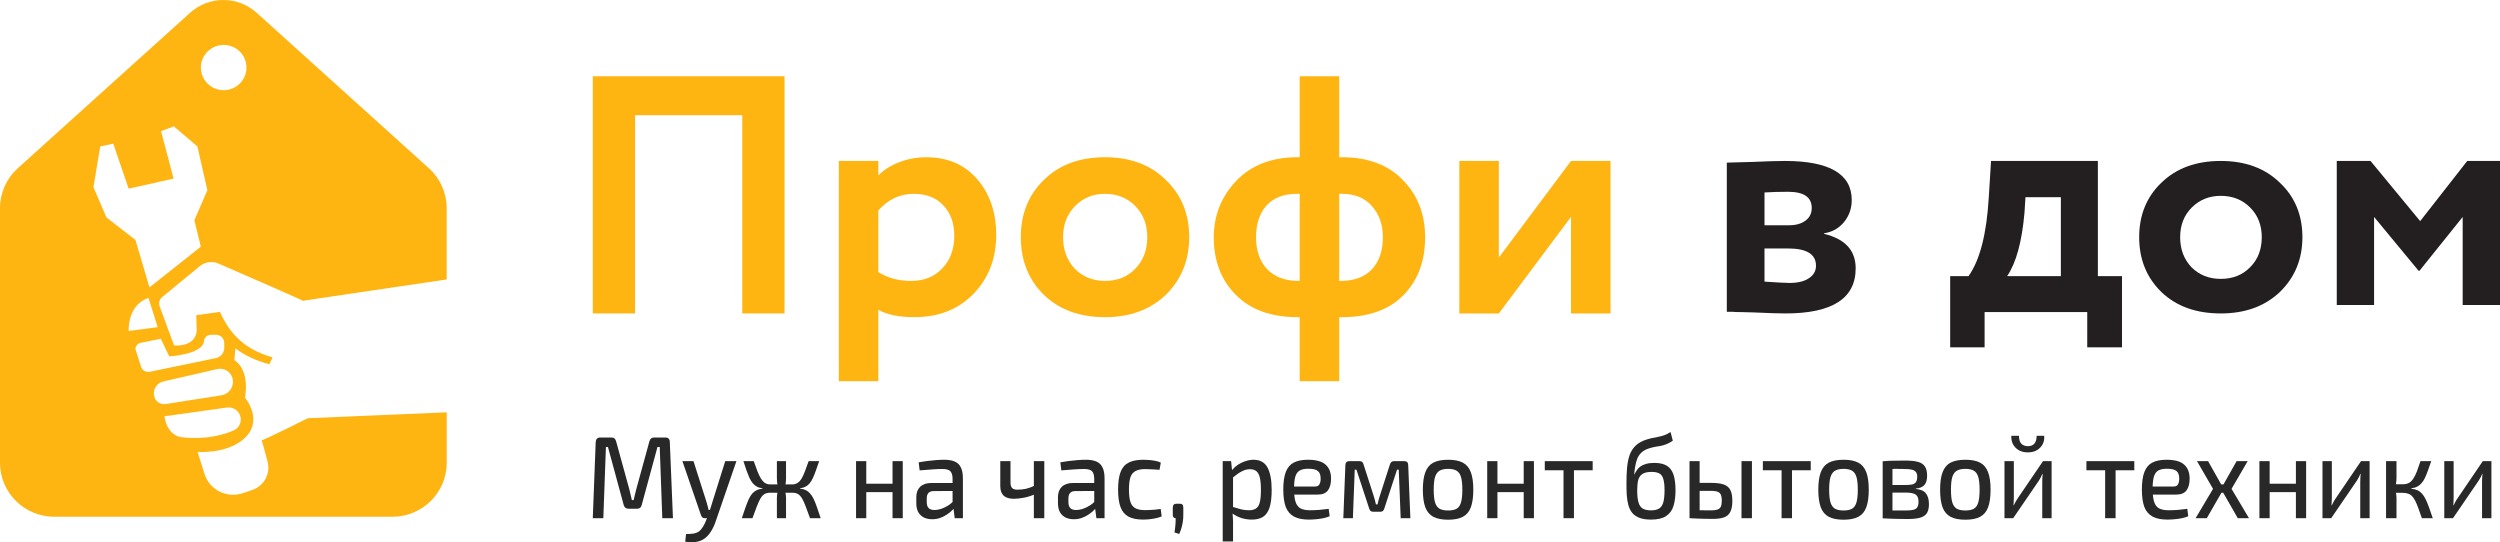
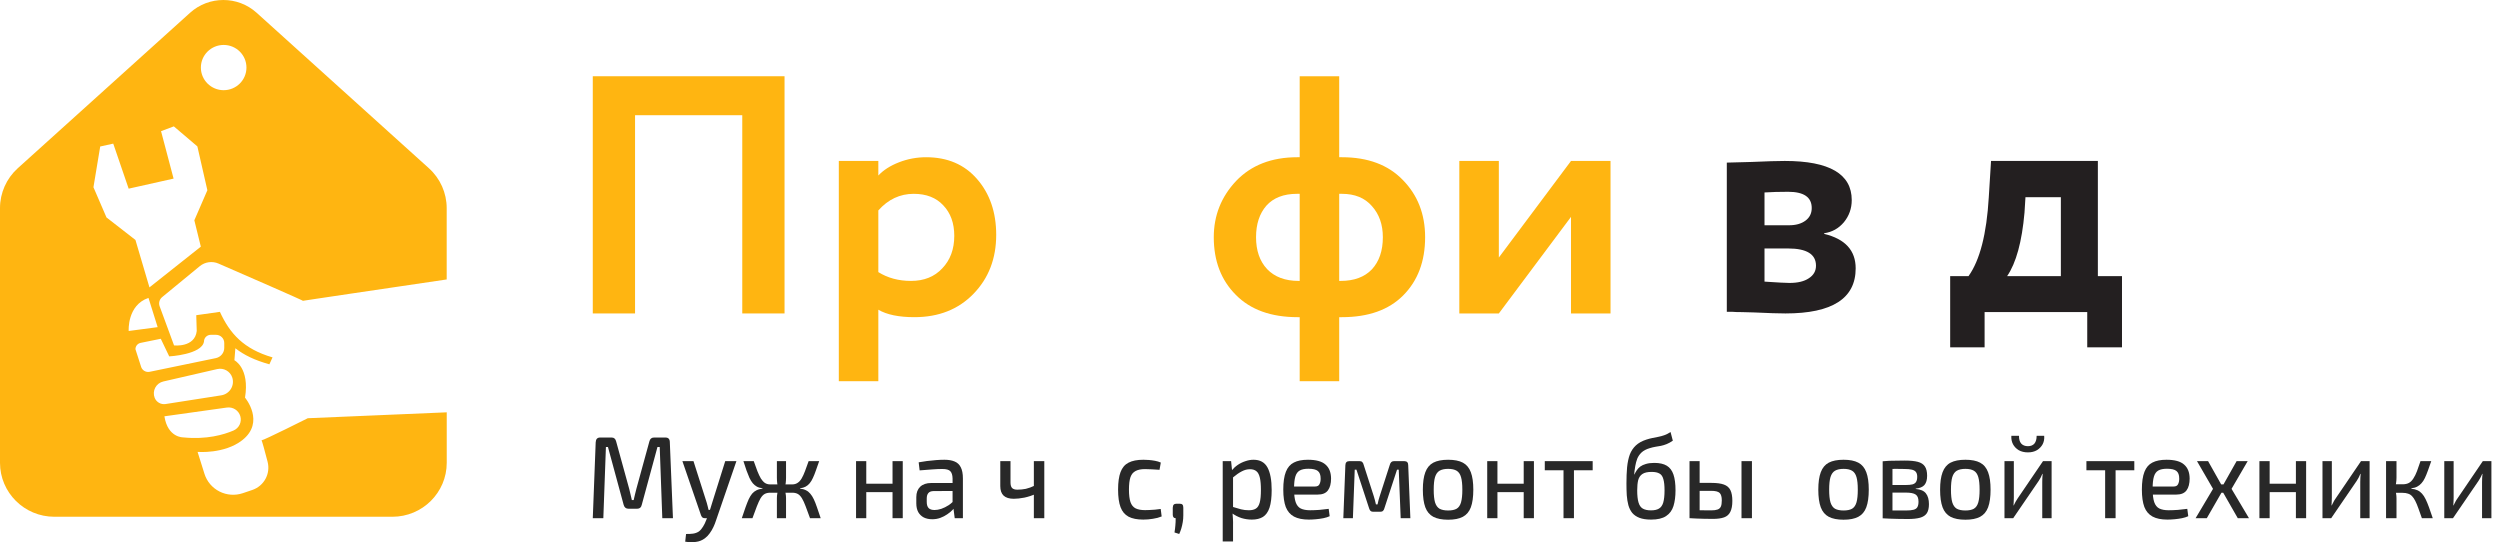
<svg xmlns="http://www.w3.org/2000/svg" width="249" height="54" viewBox="0 0 249 54" fill="none">
  <g clip-path="url(#clip0_1_37)">
    <path d="M171.99 31.054V16.196C172.186 16.196 173.013 16.174 174.472 16.13C175.952 16.064 177.052 16.031 177.77 16.031C182.212 16.031 184.433 17.33 184.433 19.927C184.433 20.764 184.172 21.501 183.649 22.139C183.126 22.756 182.473 23.119 181.689 23.229V23.295C183.78 23.801 184.825 24.946 184.825 26.729C184.825 29.722 182.495 31.219 177.836 31.219C177.161 31.219 176.127 31.186 174.733 31.12C174.385 31.12 173.982 31.109 173.525 31.087C173.089 31.087 172.752 31.076 172.512 31.054C172.294 31.054 172.12 31.054 171.99 31.054ZM178.097 24.748H175.745V28.049C177.052 28.137 177.879 28.181 178.228 28.181C179.055 28.181 179.697 28.027 180.154 27.719C180.634 27.411 180.873 26.993 180.873 26.464C180.873 25.32 179.948 24.748 178.097 24.748ZM178.097 19.102C177.226 19.102 176.442 19.124 175.745 19.168V22.436H178.195C178.87 22.436 179.414 22.282 179.828 21.974C180.242 21.666 180.448 21.248 180.448 20.72C180.448 19.641 179.665 19.102 178.097 19.102Z" fill="#231F20" />
    <path d="M197.666 34.594H194.237V27.503H196.064C197.196 25.92 197.869 23.3 198.083 19.643L198.307 16.031H208.947V27.503H211.351V34.594H207.889V31.082H197.666V34.594ZM201.736 19.643L201.64 21.182C201.384 24.081 200.807 26.188 199.91 27.503H205.262V19.643H201.736Z" fill="#231F20" />
-     <path d="M215.285 29.095C213.803 27.658 213.062 25.834 213.062 23.625C213.062 21.416 213.803 19.603 215.285 18.187C216.767 16.75 218.736 16.031 221.191 16.031C223.624 16.031 225.582 16.75 227.063 18.187C228.568 19.603 229.32 21.416 229.32 23.625C229.32 25.813 228.568 27.636 227.063 29.095C225.56 30.511 223.602 31.219 221.191 31.219C218.736 31.219 216.767 30.511 215.285 29.095ZM218.304 20.665C217.53 21.437 217.143 22.424 217.143 23.625C217.143 24.826 217.519 25.824 218.271 26.617C219.046 27.39 220.019 27.776 221.191 27.776C222.385 27.776 223.359 27.39 224.111 26.617C224.885 25.845 225.272 24.848 225.272 23.625C225.272 22.424 224.885 21.437 224.111 20.665C223.337 19.892 222.364 19.506 221.191 19.506C220.041 19.506 219.079 19.892 218.304 20.665Z" fill="#231F20" />
-     <path d="M236.459 30.375H232.742V16.031H236.104L241.049 22.024L245.736 16.031H249V30.375H245.283V21.609L240.984 26.964H240.887L236.459 21.609V30.375Z" fill="#231F20" />
    <path d="M30.655 41.655C30.655 41.655 26.296 43.842 26.051 43.857C26.112 43.951 26.387 44.972 26.652 45.989C26.963 47.178 26.301 48.401 25.13 48.8L24.186 49.12C23.422 49.378 22.586 49.32 21.866 48.957C21.147 48.594 20.605 47.958 20.365 47.195L19.679 45.009C19.679 45.009 22.337 45.236 24.116 43.852C26.448 42.038 24.404 39.604 24.404 39.604C24.885 36.645 23.346 35.881 23.346 35.881L23.442 34.688C24.312 35.361 25.334 35.867 26.831 36.286L27.143 35.595C24.276 34.762 22.893 33.228 21.903 31.06L19.547 31.394L19.595 32.97C19.402 34.64 17.335 34.402 17.335 34.402L15.9 30.505C15.781 30.18 15.88 29.816 16.147 29.595L19.897 26.512C20.418 26.082 21.143 25.981 21.763 26.252C24.221 27.322 30.288 29.964 30.172 29.964C30.081 29.964 38.403 28.732 44.491 27.833V20.734C44.491 19.22 43.848 17.775 42.718 16.757L25.562 1.273C23.682 -0.424 20.812 -0.424 18.931 1.273L1.773 16.753C0.643 17.772 0 19.216 0 20.73V46.094C0 49.062 2.424 51.469 5.414 51.469H39.081C42.07 51.469 44.495 49.063 44.495 46.094V41.068L30.657 41.655H30.655ZM22.277 4.476C23.531 4.476 24.547 5.485 24.547 6.729C24.547 7.974 23.531 8.983 22.277 8.983C21.024 8.983 20.007 7.974 20.007 6.729C20.007 5.485 21.024 4.476 22.277 4.476ZM9.307 18.648L9.981 14.591L11.279 14.305L12.814 18.791L17.289 17.789L16.04 13.064L17.314 12.586L19.658 14.583L20.654 18.948L19.356 21.942L20.003 24.567L14.885 28.624L13.49 23.899L10.605 21.656L9.307 18.649V18.648ZM14.789 29.673L15.702 32.584L12.817 32.966C12.817 32.966 12.647 30.396 14.789 29.672V29.673ZM14.055 36.536L13.49 34.78C13.49 34.474 13.707 34.211 14.008 34.15L16.014 33.742L16.855 35.497C16.855 35.497 20.113 35.318 20.317 34.017C20.317 33.648 20.619 33.348 20.989 33.348H21.518C21.97 33.348 22.336 33.711 22.336 34.159V34.645C22.336 35.14 21.985 35.567 21.497 35.669L14.909 37.031C14.537 37.108 14.168 36.894 14.053 36.535L14.055 36.536ZM15.406 39.623C15.276 39.294 15.296 38.925 15.461 38.613C15.626 38.301 15.92 38.074 16.268 37.995L21.635 36.76C22.277 36.613 22.928 36.975 23.133 37.599C23.258 37.979 23.209 38.396 22.998 38.738C22.787 39.079 22.436 39.312 22.037 39.375L16.495 40.242C16.031 40.315 15.579 40.058 15.406 39.624V39.623ZM18.25 43.563C18.25 43.563 16.711 43.615 16.375 41.464L22.597 40.592C23.193 40.509 23.762 40.87 23.933 41.443C24.107 42.022 23.818 42.638 23.261 42.878C22.281 43.3 20.571 43.798 18.25 43.565V43.563Z" fill="#FFB511" />
    <path d="M78.14 31.219H73.93V11.475H63.251V31.219H59.041V7.594H78.14V31.219Z" fill="#FFB511" />
    <path d="M87.482 37.969H83.546V16.031H87.482V17.483C87.984 16.942 88.669 16.504 89.536 16.166C90.402 15.829 91.304 15.66 92.24 15.66C94.362 15.66 96.05 16.38 97.305 17.82C98.583 19.282 99.222 21.139 99.222 23.389C99.222 25.751 98.469 27.709 96.963 29.261C95.457 30.814 93.495 31.59 91.076 31.59C89.525 31.59 88.327 31.343 87.482 30.848V37.969ZM91.007 19.305C89.638 19.305 88.463 19.856 87.482 20.959V27.101C88.417 27.686 89.501 27.979 90.734 27.979C92.034 27.979 93.072 27.563 93.848 26.73C94.647 25.898 95.046 24.817 95.046 23.49C95.046 22.23 94.681 21.218 93.951 20.453C93.243 19.688 92.263 19.305 91.007 19.305Z" fill="#FFB511" />
-     <path d="M103.966 29.363C102.437 27.855 101.673 25.943 101.673 23.625C101.673 21.308 102.437 19.406 103.966 17.921C105.495 16.414 107.526 15.66 110.059 15.66C112.569 15.66 114.588 16.414 116.117 17.921C117.668 19.406 118.444 21.308 118.444 23.625C118.444 25.92 117.668 27.833 116.117 29.363C114.565 30.848 112.545 31.59 110.059 31.59C107.526 31.59 105.495 30.848 103.966 29.363ZM107.081 20.52C106.282 21.33 105.883 22.365 105.883 23.625C105.883 24.885 106.271 25.931 107.047 26.764C107.845 27.574 108.849 27.979 110.059 27.979C111.291 27.979 112.295 27.574 113.071 26.764C113.869 25.954 114.269 24.907 114.269 23.625C114.269 22.365 113.869 21.33 113.071 20.52C112.272 19.71 111.268 19.305 110.059 19.305C108.872 19.305 107.879 19.71 107.081 20.52Z" fill="#FFB511" />
    <path d="M133.385 37.969H129.449V31.59H129.244C126.596 31.59 124.543 30.848 123.083 29.363C121.622 27.9 120.892 25.988 120.892 23.625C120.892 21.465 121.634 19.598 123.117 18.023C124.623 16.448 126.654 15.66 129.21 15.66H129.449V7.594H133.385V15.66H133.659C136.237 15.66 138.257 16.414 139.717 17.921C141.2 19.429 141.942 21.33 141.942 23.625C141.942 26.032 141.211 27.968 139.751 29.43C138.314 30.87 136.283 31.59 133.659 31.59H133.385V37.969ZM133.659 19.305H133.385V27.979H133.522C134.868 27.979 135.906 27.596 136.637 26.831C137.367 26.044 137.732 24.975 137.732 23.625C137.732 22.365 137.367 21.33 136.637 20.52C135.929 19.71 134.937 19.305 133.659 19.305ZM125.102 23.625C125.102 24.953 125.467 26.01 126.198 26.797C126.951 27.585 128 27.979 129.347 27.979H129.449V19.305H129.175C127.852 19.305 126.836 19.699 126.129 20.486C125.445 21.274 125.102 22.32 125.102 23.625Z" fill="#FFB511" />
    <path d="M156.472 21.6L149.284 31.219H145.348V16.031H149.284V25.65L156.472 16.031H160.408V31.219H156.472V21.6Z" fill="#FFB511" />
    <path d="M66.287 43.578C66.573 43.578 66.715 43.738 66.715 44.056L67.026 51.612H65.965L65.708 44.522H65.483L63.918 50.285C63.861 50.541 63.711 50.669 63.468 50.669H62.589C62.346 50.669 62.189 50.541 62.117 50.285L60.553 44.522H60.349L60.092 51.612H59.041L59.331 44.056C59.345 43.738 59.491 43.578 59.77 43.578H60.928C61.156 43.578 61.303 43.706 61.367 43.963L62.675 48.713C62.725 48.892 62.768 49.07 62.803 49.249C62.846 49.427 62.889 49.614 62.932 49.807H63.114C63.164 49.614 63.207 49.427 63.243 49.249C63.286 49.07 63.332 48.884 63.382 48.69L64.679 43.963C64.743 43.706 64.897 43.578 65.14 43.578H66.287Z" fill="#282828" />
    <path d="M73.347 45.93L71.3 51.88C71.236 52.082 71.154 52.288 71.054 52.497C70.954 52.714 70.832 52.92 70.689 53.114C70.554 53.308 70.393 53.475 70.207 53.615C69.936 53.817 69.632 53.937 69.296 53.976C68.967 54.015 68.617 54.007 68.246 53.953L68.331 53.184C68.574 53.192 68.806 53.18 69.028 53.149C69.25 53.118 69.446 53.044 69.618 52.928C69.768 52.811 69.903 52.652 70.025 52.45C70.146 52.256 70.25 52.043 70.336 51.81L70.604 51.123C70.661 50.96 70.718 50.782 70.775 50.588C70.832 50.386 70.886 50.211 70.936 50.064L72.233 45.93H73.347ZM69.071 45.93L70.389 50.064C70.425 50.18 70.457 50.3 70.486 50.425C70.514 50.541 70.543 50.661 70.572 50.785H70.829L70.475 51.612H70.196C70.103 51.612 70.025 51.589 69.96 51.542C69.903 51.488 69.857 51.414 69.821 51.321L67.967 45.93H69.071Z" fill="#282828" />
    <path d="M81.59 45.93C81.469 46.28 81.358 46.594 81.258 46.873C81.165 47.145 81.069 47.386 80.969 47.595C80.876 47.805 80.769 47.983 80.647 48.131C80.533 48.271 80.397 48.383 80.24 48.469C80.083 48.554 79.897 48.608 79.683 48.632V48.666C79.911 48.69 80.108 48.744 80.272 48.83C80.436 48.907 80.579 49.02 80.701 49.167C80.829 49.315 80.947 49.501 81.055 49.726C81.162 49.951 81.269 50.223 81.376 50.541C81.49 50.852 81.612 51.209 81.74 51.612H80.679C80.515 51.147 80.369 50.751 80.24 50.425C80.118 50.099 79.997 49.835 79.876 49.633C79.754 49.431 79.618 49.288 79.468 49.202C79.318 49.117 79.132 49.074 78.911 49.074L78.9 48.247C79.107 48.247 79.286 48.197 79.436 48.096C79.593 47.995 79.729 47.848 79.843 47.654C79.958 47.459 80.068 47.219 80.176 46.932C80.29 46.645 80.411 46.311 80.54 45.93H81.59ZM75.074 45.93C75.202 46.311 75.324 46.645 75.438 46.932C75.552 47.219 75.667 47.459 75.781 47.654C75.903 47.848 76.035 47.995 76.178 48.096C76.328 48.197 76.506 48.247 76.714 48.247V49.074C76.492 49.074 76.306 49.117 76.156 49.202C76.006 49.288 75.871 49.431 75.749 49.633C75.635 49.835 75.513 50.099 75.385 50.425C75.263 50.751 75.117 51.147 74.945 51.612H73.884C74.02 51.209 74.141 50.852 74.249 50.541C74.363 50.223 74.47 49.951 74.57 49.726C74.677 49.501 74.791 49.315 74.913 49.167C75.042 49.02 75.188 48.907 75.352 48.83C75.524 48.744 75.724 48.69 75.953 48.666V48.632C75.731 48.608 75.542 48.554 75.385 48.469C75.234 48.383 75.099 48.271 74.977 48.131C74.856 47.983 74.745 47.805 74.645 47.595C74.552 47.386 74.456 47.145 74.356 46.873C74.263 46.594 74.159 46.28 74.045 45.93H75.074ZM77.582 48.247V49.074H76.467V48.247H77.582ZM78.289 45.93V47.584C78.289 47.762 78.278 47.941 78.257 48.119C78.236 48.298 78.196 48.469 78.139 48.632C78.182 48.802 78.218 48.973 78.246 49.144C78.275 49.307 78.289 49.466 78.289 49.621V51.612H77.378V49.621C77.378 49.466 77.392 49.307 77.421 49.144C77.45 48.973 77.482 48.802 77.517 48.632C77.468 48.469 77.432 48.298 77.41 48.119C77.389 47.941 77.378 47.762 77.378 47.584V45.93H78.289ZM79.168 48.247V49.074H78.096V48.247H79.168Z" fill="#282828" />
    <path d="M86.281 45.93V51.612H85.263V45.93H86.281ZM88.992 48.178V49.016H86.216V48.178H88.992ZM89.914 45.93V51.612H88.896V45.93H89.914Z" fill="#282828" />
    <path d="M94.072 45.791C94.472 45.791 94.808 45.849 95.08 45.965C95.351 46.074 95.555 46.264 95.691 46.536C95.834 46.807 95.905 47.18 95.905 47.654V51.612H95.09L94.93 50.378L94.876 50.238V47.654C94.869 47.32 94.794 47.079 94.651 46.932C94.515 46.784 94.247 46.711 93.847 46.711C93.568 46.711 93.222 46.726 92.807 46.757C92.4 46.788 91.996 46.819 91.596 46.85L91.5 46.047C91.743 46 92.014 45.958 92.314 45.919C92.615 45.88 92.918 45.849 93.225 45.826C93.533 45.802 93.815 45.791 94.072 45.791ZM95.433 48.108L95.423 48.899L92.968 48.911C92.725 48.919 92.554 48.989 92.454 49.121C92.354 49.245 92.304 49.419 92.304 49.645V49.994C92.304 50.273 92.368 50.479 92.497 50.611C92.625 50.735 92.822 50.797 93.086 50.797C93.286 50.797 93.508 50.758 93.751 50.681C94.001 50.595 94.251 50.471 94.501 50.308C94.751 50.137 94.976 49.924 95.176 49.668V50.401C95.112 50.51 95.008 50.642 94.865 50.797C94.722 50.945 94.547 51.088 94.34 51.228C94.14 51.368 93.915 51.484 93.665 51.577C93.415 51.67 93.143 51.717 92.85 51.717C92.536 51.717 92.257 51.659 92.014 51.542C91.778 51.418 91.593 51.24 91.457 51.007C91.328 50.766 91.264 50.475 91.264 50.133V49.516C91.264 49.074 91.393 48.729 91.65 48.48C91.914 48.232 92.279 48.108 92.743 48.108H95.433Z" fill="#282828" />
    <path d="M100.646 45.93V48.049C100.646 48.313 100.7 48.5 100.807 48.608C100.914 48.717 101.089 48.771 101.332 48.771C101.618 48.771 101.897 48.744 102.168 48.69C102.44 48.628 102.747 48.515 103.09 48.352L103.186 49.179C102.815 49.35 102.429 49.478 102.029 49.563C101.629 49.641 101.278 49.679 100.978 49.679C100.528 49.679 100.189 49.575 99.96 49.365C99.739 49.156 99.628 48.837 99.628 48.41V45.93H100.646ZM104.012 45.93V51.612H102.972V45.93H104.012Z" fill="#282828" />
-     <path d="M108.182 45.791C108.582 45.791 108.918 45.849 109.189 45.965C109.461 46.074 109.664 46.264 109.8 46.536C109.943 46.807 110.014 47.18 110.014 47.654V51.612H109.2L109.039 50.378L108.985 50.238V47.654C108.978 47.32 108.903 47.079 108.76 46.932C108.625 46.784 108.357 46.711 107.957 46.711C107.678 46.711 107.331 46.726 106.917 46.757C106.51 46.788 106.106 46.819 105.706 46.85L105.609 46.047C105.852 46 106.124 45.958 106.424 45.919C106.724 45.88 107.028 45.849 107.335 45.826C107.642 45.802 107.924 45.791 108.182 45.791ZM109.543 48.108L109.532 48.899L107.078 48.911C106.835 48.919 106.663 48.989 106.563 49.121C106.463 49.245 106.413 49.419 106.413 49.645V49.994C106.413 50.273 106.477 50.479 106.606 50.611C106.735 50.735 106.931 50.797 107.196 50.797C107.396 50.797 107.617 50.758 107.86 50.681C108.11 50.595 108.36 50.471 108.61 50.308C108.86 50.137 109.086 49.924 109.286 49.668V50.401C109.221 50.51 109.118 50.642 108.975 50.797C108.832 50.945 108.657 51.088 108.45 51.228C108.25 51.368 108.024 51.484 107.774 51.577C107.524 51.67 107.253 51.717 106.96 51.717C106.645 51.717 106.367 51.659 106.124 51.542C105.888 51.418 105.702 51.24 105.566 51.007C105.438 50.766 105.373 50.475 105.373 50.133V49.516C105.373 49.074 105.502 48.729 105.759 48.48C106.024 48.232 106.388 48.108 106.853 48.108H109.543Z" fill="#282828" />
    <path d="M113.88 45.791C114.044 45.791 114.227 45.798 114.427 45.814C114.627 45.83 114.83 45.857 115.038 45.895C115.245 45.934 115.438 45.992 115.616 46.07L115.488 46.792C115.238 46.769 114.98 46.753 114.716 46.745C114.459 46.73 114.237 46.722 114.052 46.722C113.659 46.722 113.344 46.784 113.108 46.908C112.873 47.025 112.701 47.23 112.594 47.526C112.494 47.82 112.444 48.232 112.444 48.76C112.444 49.288 112.494 49.703 112.594 50.005C112.701 50.308 112.873 50.518 113.108 50.634C113.344 50.751 113.659 50.809 114.052 50.809C114.159 50.809 114.298 50.805 114.47 50.797C114.648 50.789 114.838 50.778 115.038 50.762C115.238 50.747 115.427 50.723 115.606 50.692L115.702 51.438C115.445 51.546 115.156 51.624 114.834 51.67C114.512 51.725 114.191 51.752 113.869 51.752C113.262 51.752 112.773 51.655 112.401 51.461C112.037 51.267 111.772 50.952 111.608 50.518C111.443 50.083 111.361 49.497 111.361 48.76C111.361 48.03 111.443 47.448 111.608 47.013C111.772 46.578 112.037 46.268 112.401 46.082C112.773 45.888 113.266 45.791 113.88 45.791Z" fill="#282828" />
    <path d="M117.483 50.169C117.626 50.169 117.722 50.2 117.772 50.262C117.829 50.316 117.858 50.421 117.858 50.576V51.321C117.858 51.562 117.84 51.787 117.804 51.996C117.768 52.214 117.722 52.419 117.665 52.614C117.608 52.808 117.536 52.998 117.451 53.184L116.979 53.033C117.022 52.784 117.05 52.555 117.065 52.346C117.086 52.144 117.097 51.899 117.097 51.612C116.904 51.612 116.807 51.492 116.807 51.251V50.576C116.815 50.421 116.847 50.316 116.904 50.262C116.968 50.2 117.065 50.169 117.193 50.169H117.483Z" fill="#282828" />
    <path d="M124.847 45.791C125.498 45.791 125.962 46.047 126.241 46.559C126.519 47.071 126.659 47.82 126.659 48.806C126.659 49.544 126.587 50.13 126.444 50.564C126.301 50.991 126.084 51.298 125.791 51.484C125.498 51.663 125.13 51.752 124.687 51.752C124.336 51.752 123.993 51.702 123.658 51.601C123.322 51.492 123.004 51.329 122.704 51.111L122.768 50.483C123.082 50.584 123.361 50.665 123.604 50.727C123.847 50.789 124.108 50.821 124.387 50.821C124.679 50.821 124.912 50.766 125.083 50.657C125.262 50.549 125.39 50.347 125.469 50.052C125.548 49.757 125.587 49.342 125.587 48.806C125.587 48.278 125.551 47.867 125.48 47.572C125.408 47.269 125.294 47.056 125.137 46.932C124.98 46.8 124.765 46.734 124.494 46.734C124.222 46.734 123.954 46.804 123.69 46.943C123.425 47.075 123.122 47.285 122.779 47.572L122.661 46.873C122.84 46.656 123.047 46.466 123.283 46.303C123.525 46.14 123.783 46.016 124.054 45.93C124.326 45.837 124.59 45.791 124.847 45.791ZM122.618 45.93L122.736 47.083L122.811 47.234V50.89L122.757 51.03C122.779 51.247 122.793 51.461 122.8 51.67C122.815 51.88 122.818 52.101 122.811 52.334V53.929H121.782V45.93H122.618Z" fill="#282828" />
    <path d="M130.27 45.791C131.077 45.791 131.66 45.95 132.017 46.268C132.381 46.578 132.567 47.04 132.574 47.654C132.574 48.166 132.471 48.562 132.263 48.841C132.056 49.121 131.717 49.26 131.245 49.26H128.212V48.457H130.977C131.206 48.457 131.356 48.375 131.427 48.212C131.506 48.049 131.542 47.863 131.535 47.654C131.535 47.304 131.442 47.056 131.256 46.908C131.077 46.761 130.763 46.687 130.313 46.687C129.948 46.687 129.662 46.745 129.455 46.862C129.248 46.978 129.102 47.18 129.016 47.467C128.93 47.755 128.887 48.158 128.887 48.678C128.887 49.26 128.941 49.707 129.048 50.017C129.155 50.32 129.323 50.529 129.552 50.646C129.788 50.762 130.098 50.821 130.484 50.821C130.763 50.821 131.07 50.809 131.406 50.785C131.749 50.755 132.06 50.72 132.338 50.681L132.435 51.414C132.271 51.492 132.063 51.558 131.813 51.612C131.57 51.659 131.32 51.694 131.063 51.717C130.806 51.74 130.57 51.752 130.356 51.752C129.748 51.752 129.255 51.651 128.876 51.449C128.505 51.247 128.233 50.929 128.062 50.495C127.898 50.052 127.815 49.474 127.815 48.76C127.815 48.014 127.901 47.425 128.073 46.99C128.244 46.555 128.509 46.249 128.866 46.07C129.223 45.884 129.691 45.791 130.27 45.791Z" fill="#282828" />
    <path d="M139.873 45.93C140.13 45.93 140.258 46.066 140.258 46.338L140.473 51.612H139.508L139.315 46.78H139.144L137.89 50.611C137.861 50.727 137.815 50.817 137.75 50.879C137.686 50.941 137.597 50.972 137.482 50.972H136.764C136.65 50.972 136.561 50.941 136.496 50.879C136.439 50.817 136.393 50.727 136.357 50.611L135.103 46.78H134.931L134.749 51.612H133.795L133.999 46.338C134.006 46.066 134.138 45.93 134.396 45.93H135.424C135.539 45.93 135.625 45.961 135.682 46.023C135.746 46.078 135.792 46.167 135.821 46.291L136.829 49.423C136.879 49.563 136.918 49.699 136.946 49.831C136.982 49.963 137.014 50.099 137.043 50.238H137.204C137.239 50.091 137.272 49.951 137.3 49.819C137.336 49.687 137.375 49.555 137.418 49.423L138.426 46.291C138.49 46.051 138.626 45.93 138.833 45.93H139.873Z" fill="#282828" />
    <path d="M144.234 45.791C144.849 45.791 145.338 45.888 145.703 46.082C146.067 46.276 146.331 46.594 146.496 47.036C146.66 47.471 146.742 48.049 146.742 48.771C146.742 49.501 146.66 50.087 146.496 50.529C146.331 50.964 146.067 51.278 145.703 51.472C145.338 51.666 144.849 51.764 144.234 51.764C143.62 51.764 143.127 51.666 142.755 51.472C142.391 51.278 142.126 50.964 141.962 50.529C141.798 50.087 141.716 49.501 141.716 48.771C141.716 48.049 141.798 47.471 141.962 47.036C142.126 46.594 142.391 46.276 142.755 46.082C143.127 45.888 143.62 45.791 144.234 45.791ZM144.234 46.699C143.877 46.699 143.591 46.761 143.377 46.885C143.17 47.009 143.02 47.223 142.927 47.526C142.841 47.82 142.798 48.236 142.798 48.771C142.798 49.307 142.841 49.726 142.927 50.029C143.02 50.331 143.17 50.545 143.377 50.669C143.591 50.785 143.877 50.844 144.234 50.844C144.592 50.844 144.874 50.785 145.081 50.669C145.288 50.545 145.435 50.331 145.52 50.029C145.606 49.726 145.649 49.307 145.649 48.771C145.649 48.236 145.606 47.82 145.52 47.526C145.435 47.223 145.288 47.009 145.081 46.885C144.874 46.761 144.592 46.699 144.234 46.699Z" fill="#282828" />
    <path d="M149.145 45.93V51.612H148.127V45.93H149.145ZM151.857 48.178V49.016H149.081V48.178H151.857ZM152.779 45.93V51.612H151.761V45.93H152.779Z" fill="#282828" />
    <path d="M156.765 45.93V51.612H155.726V45.93H156.765ZM158.63 45.93V46.839H153.861V45.93H158.63Z" fill="#282828" />
    <path d="M166.388 43.031L166.613 43.893C166.399 44.04 166.195 44.153 166.002 44.23C165.809 44.308 165.62 44.366 165.434 44.405C165.256 44.436 165.073 44.467 164.888 44.498C164.702 44.529 164.509 44.576 164.309 44.638C163.966 44.739 163.694 44.883 163.494 45.069C163.301 45.255 163.159 45.465 163.066 45.697C162.98 45.93 162.916 46.171 162.873 46.419C162.844 46.598 162.819 46.761 162.798 46.908C162.783 47.048 162.773 47.164 162.766 47.258H162.787C162.851 47.118 162.93 46.978 163.023 46.839C163.116 46.699 163.234 46.575 163.376 46.466C163.527 46.357 163.712 46.272 163.934 46.21C164.162 46.14 164.441 46.105 164.77 46.105C165.291 46.105 165.706 46.198 166.013 46.385C166.32 46.571 166.542 46.866 166.678 47.269C166.813 47.665 166.881 48.189 166.881 48.841C166.881 49.447 166.813 49.967 166.678 50.401C166.542 50.836 166.295 51.17 165.938 51.403C165.588 51.636 165.091 51.752 164.448 51.752C163.984 51.752 163.598 51.694 163.291 51.577C162.991 51.461 162.751 51.298 162.573 51.088C162.401 50.871 162.272 50.615 162.187 50.32C162.108 50.025 162.055 49.695 162.026 49.33C162.005 48.965 161.994 48.577 161.994 48.166C161.994 47.56 162.015 47.017 162.058 46.536C162.108 46.055 162.197 45.635 162.326 45.278C162.462 44.921 162.662 44.619 162.926 44.37C163.191 44.122 163.537 43.928 163.966 43.788C164.18 43.718 164.384 43.664 164.577 43.625C164.777 43.586 164.973 43.547 165.166 43.509C165.366 43.47 165.567 43.416 165.767 43.346C165.967 43.276 166.174 43.171 166.388 43.031ZM164.502 47.002C164.095 47.002 163.787 47.071 163.58 47.211C163.373 47.351 163.234 47.556 163.162 47.828C163.098 48.092 163.066 48.43 163.066 48.841C163.066 49.346 163.109 49.745 163.194 50.04C163.28 50.335 163.423 50.541 163.623 50.657C163.83 50.774 164.102 50.832 164.438 50.832C164.773 50.832 165.038 50.774 165.231 50.657C165.431 50.541 165.574 50.339 165.659 50.052C165.745 49.757 165.788 49.353 165.788 48.841C165.788 48.36 165.749 47.987 165.67 47.723C165.599 47.452 165.47 47.265 165.284 47.164C165.099 47.056 164.838 47.002 164.502 47.002Z" fill="#282828" />
    <path d="M170.441 48.096C170.977 48.096 171.395 48.15 171.695 48.259C172.002 48.368 172.22 48.554 172.349 48.818C172.478 49.082 172.542 49.439 172.542 49.889C172.542 50.355 172.474 50.72 172.338 50.983C172.21 51.247 172.002 51.43 171.717 51.531C171.431 51.632 171.059 51.682 170.602 51.682C170.252 51.682 169.948 51.678 169.691 51.67C169.434 51.67 169.198 51.663 168.983 51.647C168.769 51.639 168.544 51.628 168.308 51.612L168.426 50.797C168.562 50.805 168.808 50.813 169.166 50.821C169.523 50.828 169.948 50.832 170.441 50.832C170.705 50.832 170.913 50.805 171.063 50.751C171.22 50.696 171.331 50.599 171.395 50.459C171.459 50.32 171.491 50.114 171.491 49.843C171.491 49.485 171.42 49.237 171.277 49.097C171.134 48.958 170.856 48.888 170.441 48.888H168.415V48.096H170.441ZM169.284 45.93V51.612H168.276V45.93H169.284ZM174.493 45.93V51.612H173.453V45.93H174.493Z" fill="#282828" />
-     <path d="M178.484 45.93V51.612H177.445V45.93H178.484ZM180.349 45.93V46.839H175.58V45.93H180.349Z" fill="#282828" />
    <path d="M183.621 45.791C184.236 45.791 184.725 45.888 185.09 46.082C185.454 46.276 185.719 46.594 185.883 47.036C186.047 47.471 186.13 48.049 186.13 48.771C186.13 49.501 186.047 50.087 185.883 50.529C185.719 50.964 185.454 51.278 185.09 51.472C184.725 51.666 184.236 51.764 183.621 51.764C183.007 51.764 182.514 51.666 182.142 51.472C181.778 51.278 181.514 50.964 181.349 50.529C181.185 50.087 181.103 49.501 181.103 48.771C181.103 48.049 181.185 47.471 181.349 47.036C181.514 46.594 181.778 46.276 182.142 46.082C182.514 45.888 183.007 45.791 183.621 45.791ZM183.621 46.699C183.264 46.699 182.978 46.761 182.764 46.885C182.557 47.009 182.407 47.223 182.314 47.526C182.228 47.82 182.185 48.236 182.185 48.771C182.185 49.307 182.228 49.726 182.314 50.029C182.407 50.331 182.557 50.545 182.764 50.669C182.978 50.785 183.264 50.844 183.621 50.844C183.979 50.844 184.261 50.785 184.468 50.669C184.675 50.545 184.822 50.331 184.908 50.029C184.993 49.726 185.036 49.307 185.036 48.771C185.036 48.236 184.993 47.82 184.908 47.526C184.822 47.223 184.675 47.009 184.468 46.885C184.261 46.761 183.979 46.699 183.621 46.699Z" fill="#282828" />
    <path d="M189.712 45.872C190.262 45.872 190.698 45.915 191.019 46C191.341 46.086 191.573 46.237 191.716 46.454C191.866 46.672 191.941 46.982 191.941 47.386C191.941 47.789 191.852 48.096 191.673 48.306C191.494 48.507 191.205 48.628 190.805 48.666V48.701C191.291 48.74 191.63 48.888 191.823 49.144C192.023 49.4 192.123 49.757 192.123 50.215C192.123 50.603 192.052 50.906 191.909 51.123C191.766 51.333 191.541 51.48 191.234 51.566C190.926 51.651 190.519 51.694 190.012 51.694C189.633 51.694 189.301 51.69 189.015 51.682C188.736 51.682 188.479 51.674 188.243 51.659C188.014 51.651 187.772 51.639 187.514 51.624L187.643 50.821C187.786 50.828 188.054 50.836 188.447 50.844C188.847 50.844 189.315 50.844 189.851 50.844C190.158 50.844 190.401 50.821 190.58 50.774C190.765 50.727 190.894 50.642 190.966 50.518C191.044 50.386 191.083 50.203 191.083 49.971C191.083 49.621 190.991 49.385 190.805 49.26C190.619 49.128 190.287 49.062 189.808 49.062H187.632V48.306H189.808C190.087 48.306 190.308 48.286 190.473 48.247C190.644 48.201 190.765 48.119 190.837 48.003C190.916 47.879 190.955 47.708 190.955 47.49C190.955 47.281 190.912 47.122 190.826 47.013C190.748 46.904 190.615 46.827 190.43 46.78C190.244 46.734 189.994 46.711 189.679 46.711C189.358 46.703 189.072 46.699 188.822 46.699C188.572 46.699 188.35 46.703 188.157 46.711C187.964 46.711 187.793 46.718 187.643 46.734L187.514 45.942C187.743 45.919 187.961 45.903 188.168 45.895C188.375 45.888 188.6 45.884 188.843 45.884C189.093 45.876 189.383 45.872 189.712 45.872ZM188.49 45.942V51.624H187.514V45.942H188.49Z" fill="#282828" />
    <path d="M195.753 45.791C196.367 45.791 196.857 45.888 197.221 46.082C197.586 46.276 197.85 46.594 198.014 47.036C198.179 47.471 198.261 48.049 198.261 48.771C198.261 49.501 198.179 50.087 198.014 50.529C197.85 50.964 197.586 51.278 197.221 51.472C196.857 51.666 196.367 51.764 195.753 51.764C195.138 51.764 194.645 51.666 194.274 51.472C193.909 51.278 193.645 50.964 193.48 50.529C193.316 50.087 193.234 49.501 193.234 48.771C193.234 48.049 193.316 47.471 193.48 47.036C193.645 46.594 193.909 46.276 194.274 46.082C194.645 45.888 195.138 45.791 195.753 45.791ZM195.753 46.699C195.395 46.699 195.11 46.761 194.895 46.885C194.688 47.009 194.538 47.223 194.445 47.526C194.359 47.82 194.316 48.236 194.316 48.771C194.316 49.307 194.359 49.726 194.445 50.029C194.538 50.331 194.688 50.545 194.895 50.669C195.11 50.785 195.395 50.844 195.753 50.844C196.11 50.844 196.392 50.785 196.599 50.669C196.807 50.545 196.953 50.331 197.039 50.029C197.125 49.726 197.168 49.307 197.168 48.771C197.168 48.236 197.125 47.82 197.039 47.526C196.953 47.223 196.807 47.009 196.599 46.885C196.392 46.761 196.11 46.699 195.753 46.699Z" fill="#282828" />
    <path d="M204.34 45.93V51.612H203.408V47.991C203.408 47.859 203.411 47.731 203.418 47.607C203.425 47.483 203.436 47.347 203.45 47.2H203.418C203.375 47.316 203.318 47.44 203.247 47.572C203.182 47.696 203.118 47.805 203.054 47.898L200.514 51.612H199.646V45.93H200.578V49.563C200.578 49.687 200.574 49.811 200.567 49.936C200.567 50.06 200.56 50.196 200.546 50.343H200.567C200.624 50.219 200.685 50.099 200.749 49.982C200.814 49.858 200.878 49.753 200.942 49.668L203.483 45.93H204.34ZM202.85 43.404H203.601C203.629 43.714 203.579 43.994 203.45 44.242C203.322 44.483 203.132 44.681 202.882 44.836C202.632 44.983 202.332 45.057 201.982 45.057C201.625 45.057 201.318 44.983 201.06 44.836C200.81 44.681 200.621 44.483 200.492 44.242C200.364 43.994 200.31 43.714 200.331 43.404H201.092C201.085 43.745 201.16 44.005 201.318 44.184C201.475 44.355 201.696 44.44 201.982 44.44C202.261 44.44 202.475 44.355 202.625 44.184C202.775 44.005 202.85 43.745 202.85 43.404Z" fill="#282828" />
    <path d="M210.712 45.93V51.612H209.672V45.93H210.712ZM212.577 45.93V46.839H207.807V45.93H212.577Z" fill="#282828" />
    <path d="M215.785 45.791C216.592 45.791 217.175 45.95 217.532 46.268C217.896 46.578 218.082 47.04 218.089 47.654C218.089 48.166 217.986 48.562 217.779 48.841C217.571 49.121 217.232 49.26 216.76 49.26H213.727V48.457H216.492C216.721 48.457 216.871 48.375 216.943 48.212C217.021 48.049 217.057 47.863 217.05 47.654C217.05 47.304 216.957 47.056 216.771 46.908C216.592 46.761 216.278 46.687 215.828 46.687C215.463 46.687 215.178 46.745 214.97 46.862C214.763 46.978 214.617 47.18 214.531 47.467C214.445 47.755 214.402 48.158 214.402 48.678C214.402 49.26 214.456 49.707 214.563 50.017C214.67 50.32 214.838 50.529 215.067 50.646C215.303 50.762 215.613 50.821 215.999 50.821C216.278 50.821 216.585 50.809 216.921 50.785C217.264 50.755 217.575 50.72 217.854 50.681L217.95 51.414C217.786 51.492 217.578 51.558 217.328 51.612C217.085 51.659 216.835 51.694 216.578 51.717C216.321 51.74 216.085 51.752 215.871 51.752C215.263 51.752 214.77 51.651 214.392 51.449C214.02 51.247 213.749 50.929 213.577 50.495C213.413 50.052 213.331 49.474 213.331 48.76C213.331 48.014 213.416 47.425 213.588 46.99C213.759 46.555 214.024 46.249 214.381 46.07C214.738 45.884 215.206 45.791 215.785 45.791Z" fill="#282828" />
    <path d="M223.869 45.93L222.261 48.69L223.998 51.612H222.883L221.211 48.69L222.765 45.93H223.869ZM219.925 45.93L221.479 48.69L219.796 51.612H218.682L220.418 48.69L218.821 45.93H219.925ZM221.951 48.247V49.074H220.739V48.247H221.951Z" fill="#282828" />
    <path d="M226.057 45.93V51.612H225.038V45.93H226.057ZM228.768 48.178V49.016H225.992V48.178H228.768ZM229.69 45.93V51.612H228.672V45.93H229.69Z" fill="#282828" />
    <path d="M236.013 45.93V51.612H235.081V47.991C235.081 47.859 235.084 47.731 235.091 47.607C235.098 47.483 235.109 47.347 235.123 47.2H235.091C235.048 47.316 234.991 47.44 234.92 47.572C234.856 47.696 234.791 47.805 234.727 47.898L232.187 51.612H231.319V45.93H232.251V49.563C232.251 49.687 232.247 49.811 232.24 49.936C232.24 50.06 232.233 50.196 232.219 50.343H232.24C232.297 50.219 232.358 50.099 232.423 49.982C232.487 49.858 232.551 49.753 232.615 49.668L235.156 45.93H236.013Z" fill="#282828" />
    <path d="M242.153 45.93C242.031 46.28 241.92 46.594 241.82 46.873C241.72 47.153 241.62 47.397 241.52 47.607C241.42 47.817 241.306 47.991 241.177 48.131C241.056 48.271 240.913 48.383 240.749 48.469C240.591 48.554 240.398 48.608 240.17 48.632V48.678C240.413 48.701 240.616 48.752 240.781 48.83C240.952 48.907 241.102 49.02 241.231 49.167C241.367 49.315 241.488 49.501 241.595 49.726C241.703 49.943 241.813 50.211 241.928 50.529C242.042 50.84 242.167 51.201 242.303 51.612H241.22C241.092 51.232 240.974 50.902 240.867 50.623C240.766 50.335 240.666 50.095 240.566 49.901C240.466 49.699 240.359 49.54 240.245 49.423C240.131 49.299 239.995 49.214 239.838 49.167C239.688 49.113 239.509 49.086 239.302 49.086V48.236C239.552 48.236 239.763 48.189 239.934 48.096C240.106 47.995 240.252 47.848 240.373 47.654C240.502 47.459 240.62 47.223 240.727 46.943C240.834 46.656 240.952 46.319 241.081 45.93H242.153ZM238.691 45.93V47.572C238.691 47.751 238.676 47.933 238.648 48.119C238.626 48.298 238.591 48.469 238.541 48.632C238.584 48.802 238.619 48.973 238.648 49.144C238.676 49.315 238.691 49.474 238.691 49.621V51.612H237.651V45.93H238.691ZM239.655 48.236V49.086H238.391V48.236H239.655Z" fill="#282828" />
    <path d="M248.144 45.93V51.612H247.212V47.991C247.212 47.859 247.215 47.731 247.223 47.607C247.23 47.483 247.24 47.347 247.255 47.2H247.223C247.18 47.316 247.123 47.44 247.051 47.572C246.987 47.696 246.922 47.805 246.858 47.898L244.318 51.612H243.45V45.93H244.382V49.563C244.382 49.687 244.379 49.811 244.372 49.936C244.372 50.06 244.364 50.196 244.35 50.343H244.372C244.429 50.219 244.489 50.099 244.554 49.982C244.618 49.858 244.682 49.753 244.747 49.668L247.287 45.93H248.144Z" fill="#282828" />
  </g>
  <defs>
    <clipPath id="clip0_1_37">
      <rect width="249" height="54" fill="white" />
    </clipPath>
  </defs>
</svg>